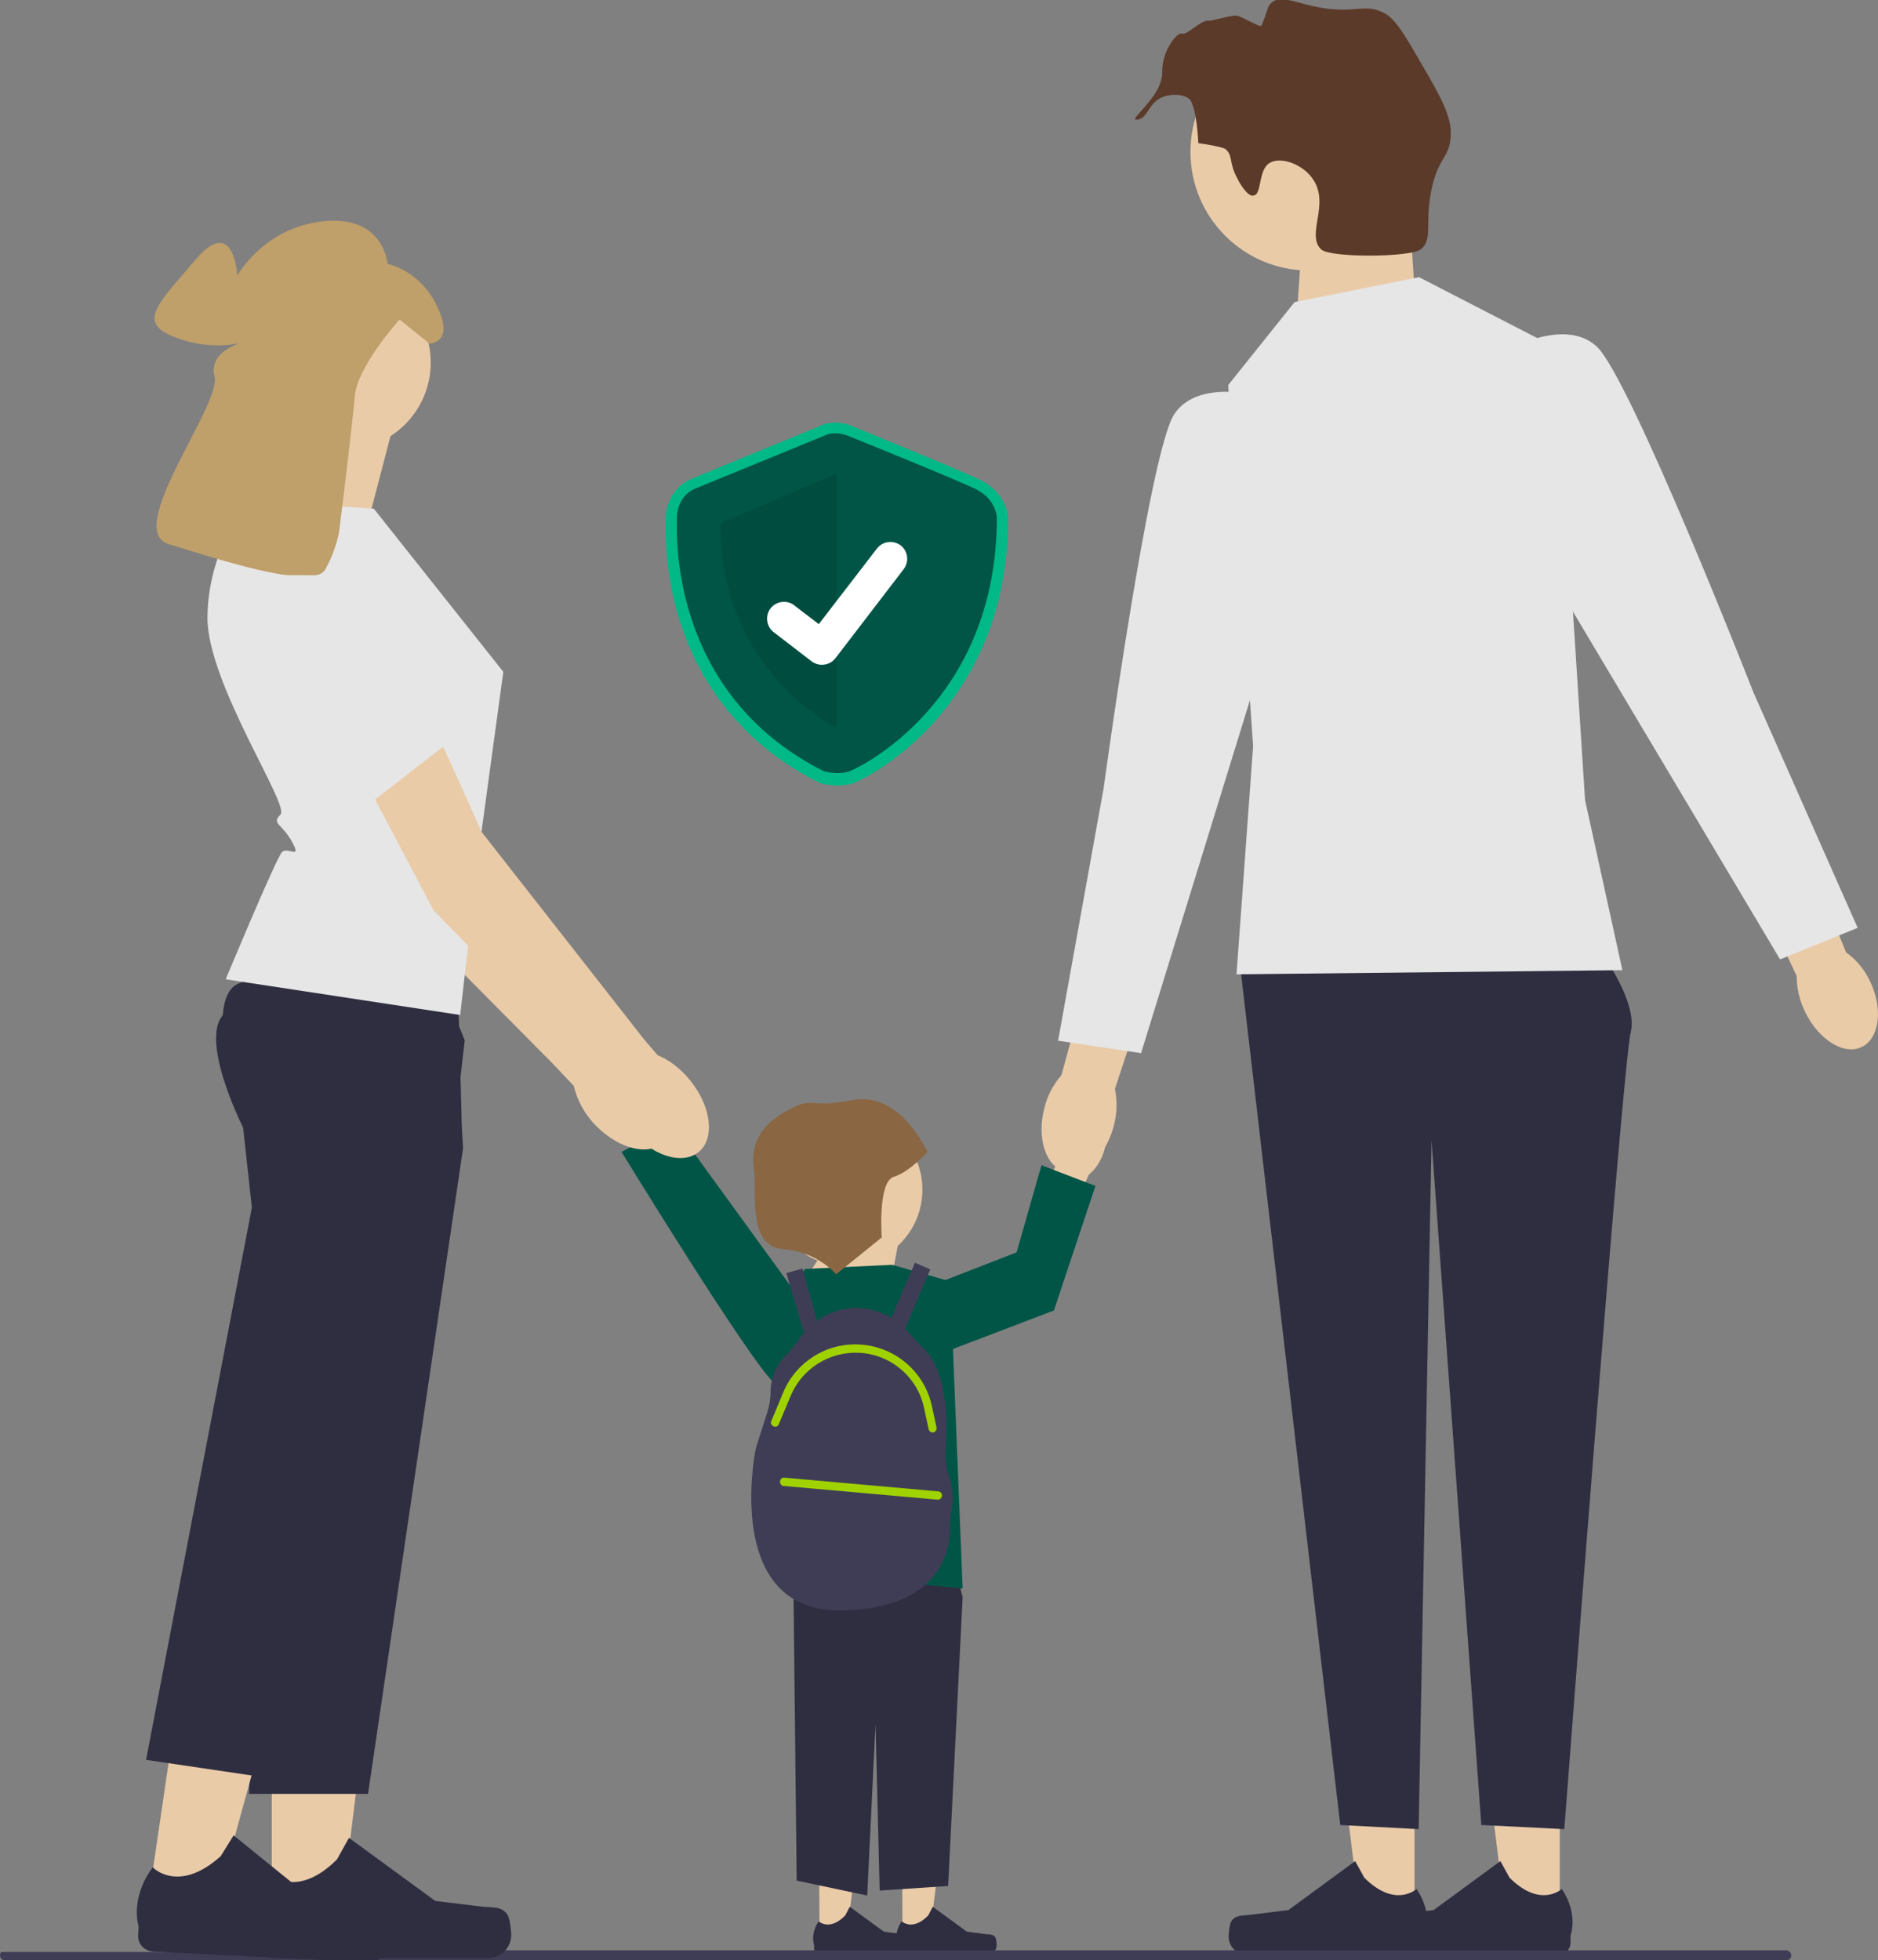
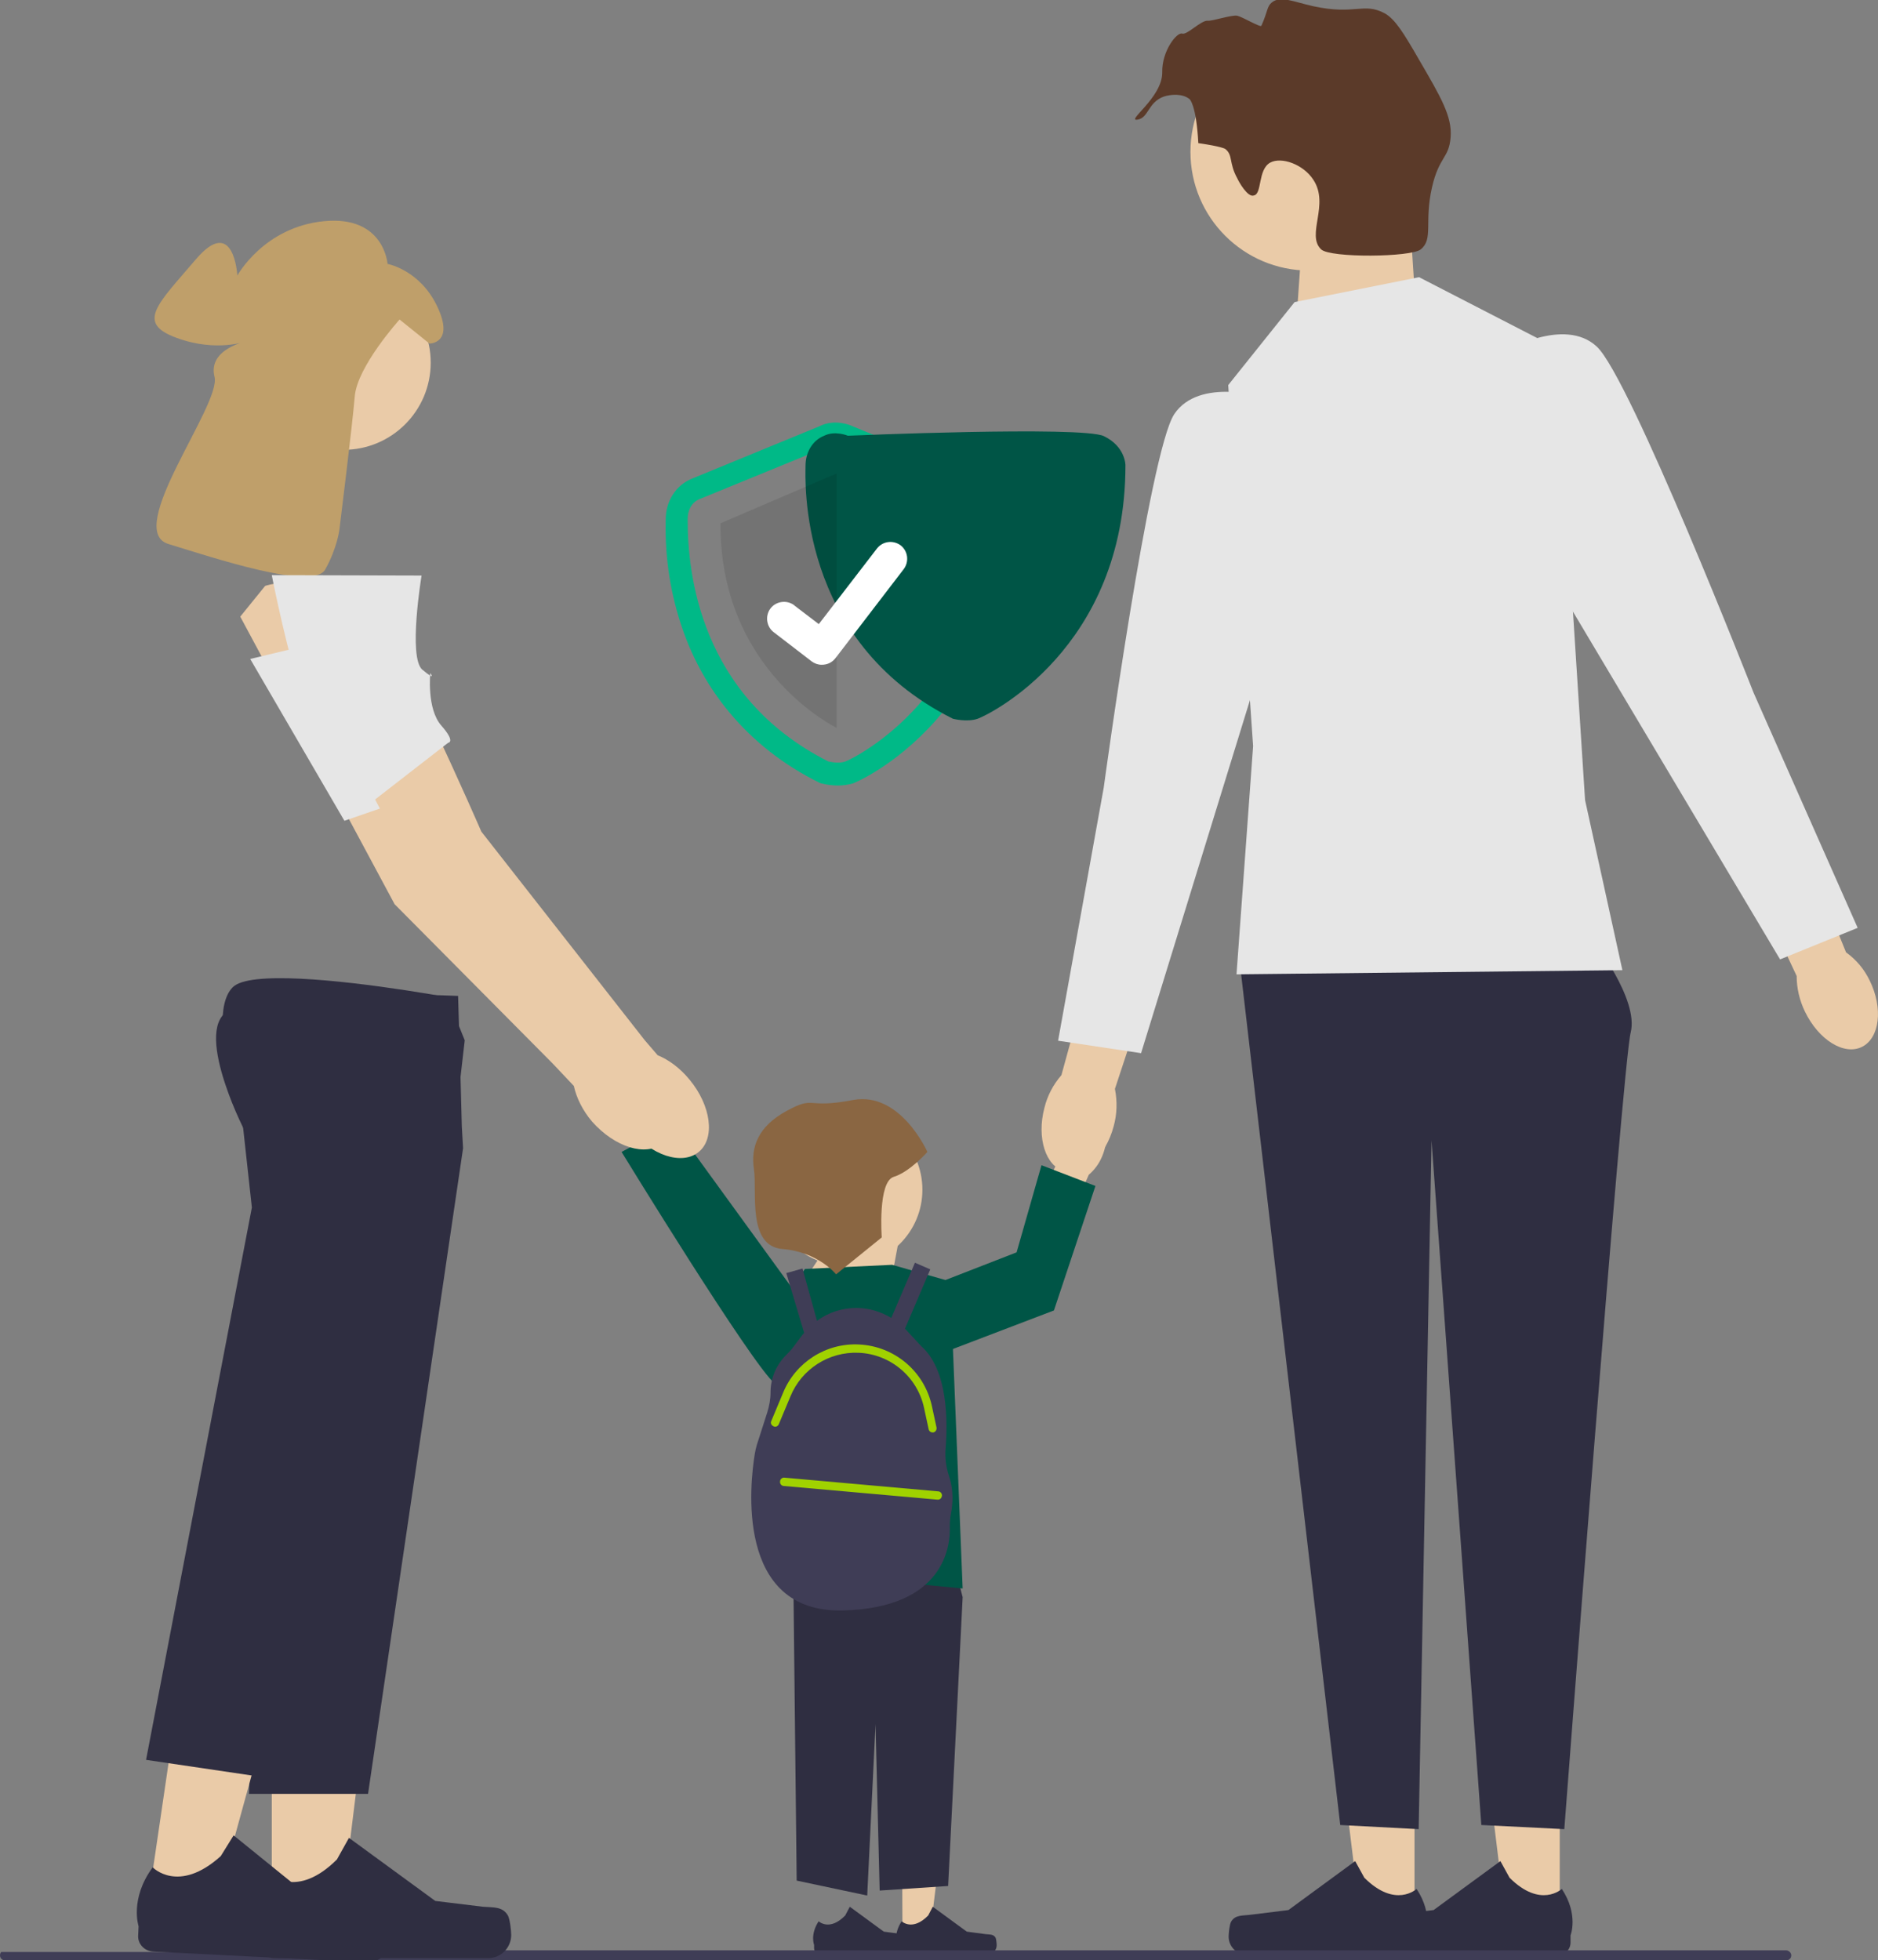
<svg xmlns="http://www.w3.org/2000/svg" version="1.1" id="Layer_1" x="0px" y="0px" viewBox="0 0 452.6 472.4" style="enable-background:new 0 0 452.6 472.4;" xml:space="preserve">
  <rect x="0" y="0" width="452.6" height="472.4" fill="#808080" stroke="none" />
  <style type="text/css">
	.st0{fill:#EACBA8;}
	.st1{fill:#2F2E41;}
	.st2{fill:#FFB6B6;}
	.st3{fill:#005546;}
	.st4{fill:#3F3D56;}
	.st5{fill:#E6E6E6;}
	.st6{fill:#8A6642;}
	.st7{fill:#5B3A29;}
	.st8{fill:#BF9F6A;}
	.st9{fill:#A0D200;}
	.st10{fill:#00B987;}
	.st11{opacity:0.1;enable-background:new    ;}
	.st12{fill:#FFFFFF;}
</style>
  <g>
    <polygon class="st0" points="217.5,467.1 224,467.1 227.1,441.8 217.4,441.8  " />
    <path class="st1" d="M239.9,466.9L239.9,466.9c0.2,0.3,0.3,1.5,0.3,1.9l0,0c0,1.2-1,2.2-2.2,2.2h-20.3c-0.8,0-1.5-0.7-1.5-1.5v-0.8   c0,0-1-2.5,1.1-5.7c0,0,2.6,2.5,6.4-1.4l1.1-2.1l8.2,6l4.5,0.6C238.5,466.2,239.4,466.1,239.9,466.9L239.9,466.9L239.9,466.9z" />
  </g>
  <g>
-     <polygon class="st0" points="197.5,467.1 204,467.1 207.1,441.8 197.4,441.8  " />
    <path class="st1" d="M219.9,466.9L219.9,466.9c0.2,0.3,0.3,1.5,0.3,1.9l0,0c0,1.2-1,2.2-2.2,2.2h-20.3c-0.8,0-1.5-0.7-1.5-1.5v-0.8   c0,0-1-2.5,1.1-5.7c0,0,2.6,2.5,6.4-1.4l1.1-2.1l8.2,6l4.5,0.6C218.5,466.2,219.4,466.1,219.9,466.9L219.9,466.9L219.9,466.9z" />
  </g>
  <polygon class="st1" points="225,357.8 232,384.9 228.5,454.5 212,455.6 211,415.5 209,456.8 192,453.2 191,362.5 " />
  <g>
    <path id="uuid-f560b4a3-9a95-4199-88c1-6c6c96ee74ab-156" class="st2" d="M157.3,266.5c-2.3-4-6.1-6-8.7-4.6   c-2.5,1.4-2.7,5.8-0.5,9.8c0.9,1.6,2.1,3,3.6,4l9.8,16.7l7.7-4.8l-10.5-15.9C158.7,269.8,158.2,268.1,157.3,266.5z" />
    <path class="st3" d="M201.7,325.3c0,0-9.3,12.8-14.9,8.2s-37-55.9-37-55.9l12.4-6.7L201.7,325.3z" />
  </g>
  <polygon class="st0" points="193,309.8 205,291.8 217,296.8 214,312.8 " />
  <polygon class="st3" points="194,305.8 215,304.8 229,308.8 232,382.8 190,378.8 190,339.7 184,319.8 " />
  <path class="st4" d="M228.7,355.7c-0.7-2.2-1-4.4-0.8-6.7c0.5-6.4,0.6-18.9-5.9-24.6l-3.7-4c-0.1-0.1-0.2-0.2-0.2-0.2l6.1-14.3  l-3.7-1.6l-5.7,13.3c-2.5-1.5-5.4-2.4-8.4-2.4c-3.5,0-6.8,1.1-9.5,3.1l-3.5-12.6l-3.9,1.1l4.3,14.4c-0.2,0.2-0.3,0.4-0.5,0.6  l-2.1,2.8c-0.5,0.7-1.1,1.3-1.7,1.9c-1.3,1.3-3.8,4.3-3.8,9.1c0,1.6-0.3,3.2-0.8,4.8l-2.5,7.8c-0.2,0.7-0.4,1.5-0.5,2.2  c-1.1,6.7-4.9,38.3,21.2,37.7c24.4-0.6,26-15.4,25.8-20.3c0-1.1,0.1-2.1,0.3-3.2C229.6,362.6,229.9,359.2,228.7,355.7z" />
  <polygon class="st0" points="338.7,36 341,71.2 312.4,77.8 314.4,49.3 " />
  <g>
    <polygon class="st0" points="340.9,463.4 328,463.4 321.9,413.6 340.9,413.6  " />
    <path class="st1" d="M296.7,463.1L296.7,463.1c-0.4,0.7-0.6,2.9-0.6,3.6l0,0c0,2.4,2,4.4,4.4,4.4h40c1.7,0,3-1.3,3-3v-1.7   c0,0,2-5-2.1-11.2c0,0-5.1,4.8-12.6-2.7l-2.2-4l-16.1,11.8l-8.9,1.1C299.4,461.7,297.7,461.4,296.7,463.1L296.7,463.1z" />
  </g>
  <g>
    <polygon class="st0" points="375.9,463.4 363,463.4 356.9,413.6 375.9,413.6  " />
    <path class="st1" d="M331.7,463.1L331.7,463.1c-0.4,0.7-0.6,2.9-0.6,3.6l0,0c0,2.4,2,4.4,4.4,4.4h40c1.7,0,3-1.3,3-3v-1.7   c0,0,2-5-2.1-11.2c0,0-5.1,4.8-12.6-2.7l-2.2-4l-16.1,11.8l-8.9,1.1C334.4,461.7,332.7,461.4,331.7,463.1L331.7,463.1z" />
  </g>
  <path class="st1" d="M384,226.8c0,0,11,14,9,22s-16,192-16,192l-20-1l-12-165l-3.1,166l-18.9-1l-24-206L384,226.8z" />
  <path id="uuid-35c49308-43d3-4982-a82f-2c4b488719d7-157" class="st0" d="M268.4,271.4c-1.9,7.2-7.2,12.1-11.8,10.9  s-6.8-8.1-4.9-15.3c0.7-2.9,2.1-5.6,4.1-7.9l8.4-30.6l14.3,4.2l-9.8,29.7C269.3,265.5,269.2,268.5,268.4,271.4z" />
  <circle class="st0" cx="315.5" cy="36.6" r="28.6" />
  <polygon class="st5" points="312,72.8 342,66.8 375,83.8 382,192.8 391,233.8 298,234.8 302,179.8 296,92.8 " />
  <path class="st5" d="M305,95.8c0,0-16-5-22,4s-17,90-17,90l-11,61l20,3l33-107C308,146.8,305,95.8,305,95.8z" />
  <g>
    <path id="uuid-bde1eca8-243b-424d-9fdc-27c2181c111a-158" class="st0" d="M450.6,236.3c3.3,6.7,2.4,13.9-1.9,16s-10.4-1.7-13.7-8.5   c-1.3-2.7-2-5.6-2-8.6l-13.5-28.7l13.6-6l11.8,29C447.4,231.3,449.3,233.6,450.6,236.3L450.6,236.3z" />
    <path class="st5" d="M362.5,84.8c0,0,14.4-8.6,22.3-1.3c8,7.3,37.8,83.4,37.8,83.4l25.1,56.7l-18.7,7.6l-57.3-96.2L362.5,84.8   L362.5,84.8z" />
  </g>
  <path class="st4" d="M431.7,471.2c0,0.7-0.5,1.2-1.2,1.2H1.2c-0.7,0-1.2-0.5-1.2-1.2c0-0.3,0.1-0.6,0.3-0.8H90  c1.9,0,3.8-0.1,5.6-0.4h334.8C431.1,470,431.7,470.6,431.7,471.2z" />
  <path id="uuid-76bcf24f-af63-48e1-b762-2a44b8a9d8fc-159" class="st0" d="M255.9,274.5c1.8-4.2,5.4-6.7,8.1-5.5s3.4,5.5,1.6,9.7  c-0.7,1.7-1.8,3.2-3.2,4.4l-7.8,17.7l-8.2-3.8l8.5-17C254.8,278,255.2,276.2,255.9,274.5L255.9,274.5z" />
  <circle class="st0" cx="203.9" cy="286.7" r="18.4" />
  <polygon class="st3" points="227,308.8 245,301.8 251,280.8 264,285.8 254,315.8 227,326.1 " />
  <path class="st6" d="M201.5,307.1l11-8.9c0,0-1-13.4,2.9-14.6s8.1-6,8.1-6s-6.5-14.7-18-12.5c-11.5,2.2-8.9-1.2-15.9,2.6  s-8.7,8.8-7.9,14.1s-1.7,18.5,6.9,19.2S201.5,307.1,201.5,307.1L201.5,307.1z" />
  <path class="st7" d="M298.2,43c-2.1-3.8-1-5.6-2.9-7.1c0,0-0.8-0.6-6.5-1.4l0,0c-0.5-9.3-2.1-10.6-2.1-10.6  c-1.7-1.4-4.5-1.2-6.3-0.6c-3.7,1.4-3.6,5-6.1,5.5c-3.4,0.7,5.9-5.2,5.8-11.4c-0.1-5.1,3.5-9.7,4.8-9.3c1.2,0.4,4.6-3.3,6.2-3.1  c1.1,0.1,5.9-1.5,7.1-1.2c1.3,0.3,5.6,2.9,5.8,2.4c1.6-3.6,1.3-4.6,2.5-5.6c2.1-1.7,5.1-0.2,10,0.9c10.1,2.2,12.1-1,17.2,1.7  c2.5,1.4,4.5,4.6,8.3,11.2c5.3,9.1,8,13.7,7.6,18.7c-0.4,5.1-2.8,4.6-4.5,12.1c-1.9,8.4,0.4,12.4-2.7,14.9c-2.3,1.9-21.8,2.1-24,0  c-3.7-3.5,2.1-10.8-1.9-16.8c-2.4-3.7-7.7-5.6-10.4-4.1c-3,1.7-1.9,7.5-3.9,7.9C300.7,47.7,298.5,43.7,298.2,43L298.2,43z" />
  <g>
    <g>
      <path class="st0" d="M159.7,275.5c4-3.4,2.9-11.2-2.4-17.4c-2.3-2.7-5.1-4.7-7.7-5.8l-3.1-3.6l-39.8-49.9c0,0-22.1-49.6-28.6-55    c-6.5-5.4-14.2-2.6-14.2-2.6l-6,7.4l37.2,69.3l38.1,38.4l5.1,5.4c0.6,2.8,2.1,5.9,4.4,8.6C148.2,276.5,155.7,278.8,159.7,275.5    L159.7,275.5z" />
      <polygon class="st5" points="84.5,153 94.5,167.7 108.8,188.9 83,197.8 60.3,158.8   " />
    </g>
-     <path class="st0" d="M94.6,103.2l-7.2,27.6l-27.6-5.4c0,0,10.8-19.9,8.1-28.9C68,96.4,94.6,103.2,94.6,103.2z" />
    <g>
      <polygon class="st0" points="65.5,461.9 82.1,461.9 90,397.9 65.5,397.9   " />
      <path class="st1" d="M122.4,461.6L122.4,461.6c0.5,0.9,0.8,3.7,0.8,4.7l0,0c0,3.1-2.5,5.6-5.6,5.6H66.1c-2.1,0-3.8-1.7-3.8-3.8    v-2.1c0,0-2.5-6.4,2.7-14.4c0,0,6.5,6.2,16.2-3.5l2.9-5.2l20.8,15.2l11.5,1.4C118.9,459.7,121.1,459.4,122.4,461.6    C122.4,461.6,122.4,461.6,122.4,461.6z" />
    </g>
    <path class="st1" d="M111.6,276.7L88.7,432.3H60l3.8-88.8l2-46.7L60,274.5c0,0-2.7-4.9-4.9-10.9c-2.5-6.8-4.5-14.9-1.6-18.7   c1.1-1.4,3.9-2.5,7.8-3.2c2.3-0.5,5.1-0.9,8-1.1c17-1.7,41.1-0.6,41.1-0.6l0.6,20.2l0.3,11.3L111.6,276.7L111.6,276.7z" />
    <g>
      <polygon class="st0" points="36.3,454.3 52.7,456.7 69.8,394.5 45.6,391   " />
      <path class="st1" d="M93.5,462.9L93.5,462.9c0.5,0.9,0.6,3.7,0.6,4.7l0,0c-0.2,3.1-2.8,5.5-5.9,5.3l-51.3-2.6    c-2.1-0.1-3.8-1.9-3.6-4l0.1-2.1c0,0-2.2-6.6,3.4-14.2c0,0,6.2,6.5,16.4-2.7l3.1-5l20,16.2l11.4,2    C90.1,460.9,92.3,460.7,93.5,462.9L93.5,462.9L93.5,462.9z" />
    </g>
    <path class="st1" d="M112,250.7l-3.1,27l-17.1,56.9l-28.2,93.7l-28.4-4.2L60.7,291l-2.5-22.8c0,0-0.8-2.3-1.8-5.6   c-1.9-6.6-4.2-17.3-1.6-22.8c0.3-0.7,0.8-1.4,1.3-1.9c1-1,3.1-1.6,5.8-1.9c11.5-1.3,35.3,2.4,45.9,4.3L112,250.7L112,250.7z" />
-     <path class="st5" d="M90.1,122.6l31.2,39.3l-5.6,41l-4.8,41.7L54.4,236c0,0,12.2-29.4,13.6-30.7s4.8,2,2.4-2.4   c-2.4-4.4-5.1-4.4-2.8-6.6s-17.6-31.6-17.6-47.4s9.5-28.5,9.5-28.5L90.1,122.6L90.1,122.6z" />
    <circle class="st0" cx="82.8" cy="87.4" r="21" />
    <path class="st8" d="M81.8,127.6c0,0,3.1-24.9,3.7-32.1s10.8-18.5,10.8-18.5l7.2,5.8c0,0,6.1,0,1.9-8.9s-12-10.3-12-10.3   s-0.8-11.7-15.3-10.3c-14.5,1.4-20.9,13.1-20.9,13.1s-0.8-14.7-10-3.9s-14.5,15.3-4.7,18.9c9.7,3.6,17,0.8,17,0.8s-9.5,1.9-7.8,8.6   c1.7,6.7-22,37-11.1,40.3c10.8,3.3,35,11.4,37.8,6.1C81.3,132,81.8,127.6,81.8,127.6L81.8,127.6z" />
    <path class="st0" d="M168.4,277.6c4-3.3,3-11.1-2.2-17.4c-2.3-2.8-5-4.8-7.7-5.9l-3.1-3.6L116,200.4c0,0-21.6-49.8-28.1-55.2   c-6.5-5.4-14.1-2.7-14.1-2.7l-6,7.3l36.7,69.6l37.8,38.7l5.1,5.4c0.6,2.8,2.1,5.9,4.4,8.6C156.9,278.5,164.4,280.9,168.4,277.6   L168.4,277.6z" />
    <path class="st5" d="M65.5,138.6c0,0,9.6,50.1,20.6,57.4L108,179c0,0,1.9-0.1-1.6-4.1c-3.6-4-2.7-12.7-2.7-12.7s1.6,2.1-1.9-0.8   s-0.2-22.7-0.2-22.7L65.5,138.6L65.5,138.6z" />
  </g>
  <path class="st9" d="M224.8,345.2c-0.5,0-0.9-0.3-1-0.8l-1.1-5.1c-1.6-7.5-8.1-13-15.8-13.3c-7.1-0.3-13.7,3.9-16.4,10.5l-2.8,6.7  c-0.2,0.5-0.8,0.8-1.3,0.5c-0.5-0.2-0.8-0.8-0.5-1.3l2.8-6.7c3-7.4,10.4-12.1,18.3-11.7c8.6,0.4,15.8,6.5,17.6,14.9l1.1,5.1  c0.1,0.5-0.2,1.1-0.8,1.2C224.9,345.2,224.9,345.2,224.8,345.2z" />
  <path class="st9" d="M226,361.4C225.9,361.4,225.9,361.4,226,361.4l-37.1-3.3c-0.5,0-1-0.5-0.9-1.1c0-0.5,0.5-1,1.1-0.9l37,3.3  c0.5,0,1,0.5,0.9,1.1C226.9,361.1,226.5,361.4,226,361.4z" />
  <g transform="translate(-560.266 -263.837)">
    <g transform="translate(0 36.84)">
      <path class="st10" d="M762.2,416.3c-1.4,0-2.7-0.2-4-0.5l-0.3-0.1l-0.2-0.1c-8.7-4.3-16-10.1-21.8-17.1c-4.8-5.8-8.5-12.4-11-19.5    c-3-8.5-4.4-17.4-4.2-26.4c0-0.2,0-0.3,0-0.4c0-4.4,2.4-8.2,6.2-9.8c2.9-1.2,29-11.9,30.9-12.7c3.6-1.8,7.3-0.3,7.9,0    c1.4,0.6,25.5,10.4,30.7,12.9c5.4,2.6,6.8,7.2,6.8,9.5c0,10.5-1.8,20.3-5.4,29.1c-2.9,7.1-7,13.7-12.1,19.5    c-9.9,11.1-19.8,15.1-19.9,15.1C764.7,416.1,763.5,416.3,762.2,416.3L762.2,416.3z M759.9,410.5c0.9,0.2,2.8,0.5,4.1,0    c1.6-0.6,9.9-4.9,17.6-13.6c10.7-12,16.1-27.1,16.1-44.9c0-0.4-0.3-2.9-3.7-4.6c-5.1-2.4-30.2-12.7-30.5-12.8l-0.1,0    c-0.5-0.2-2.2-0.7-3.4-0.1l-0.2,0.1c-0.3,0.1-28,11.5-31,12.7c-2.1,0.9-2.8,3-2.8,4.7c0,0.1,0,0.3,0,0.5    C726,364.8,728.8,394.8,759.9,410.5L759.9,410.5z" />
-       <path class="st3" d="M758.9,332c0,0-28,11.5-31,12.7c-3,1.2-4.5,4.2-4.5,7.2s-2.2,42.1,35.5,61c0,0,3.4,0.9,6,0    c2.6-0.9,35.6-16.9,35.6-61.1c0,0,0-4.5-5.2-7S764.6,332,764.6,332S761.5,330.7,758.9,332z" />
+       <path class="st3" d="M758.9,332c-3,1.2-4.5,4.2-4.5,7.2s-2.2,42.1,35.5,61c0,0,3.4,0.9,6,0    c2.6-0.9,35.6-16.9,35.6-61.1c0,0,0-4.5-5.2-7S764.6,332,764.6,332S761.5,330.7,758.9,332z" />
      <path class="st11" d="M761.9,341.1v61.3c0,0-28.2-13.6-28-49.3L761.9,341.1z" />
      <path class="st12" d="M758.3,387.2c-0.9,0-1.7-0.3-2.4-0.8l0,0l-9.1-7c-1.8-1.3-2.2-3.9-0.9-5.7s3.9-2.2,5.7-0.9    c0.1,0,0.1,0.1,0.1,0.1l5.9,4.5l14-18.2c1.4-1.8,3.9-2.1,5.7-0.8l-0.1,0.1l0.1-0.1c1.8,1.4,2.1,3.9,0.8,5.7l-16.4,21.4    C760.8,386.7,759.6,387.2,758.3,387.2L758.3,387.2z" />
    </g>
  </g>
</svg>